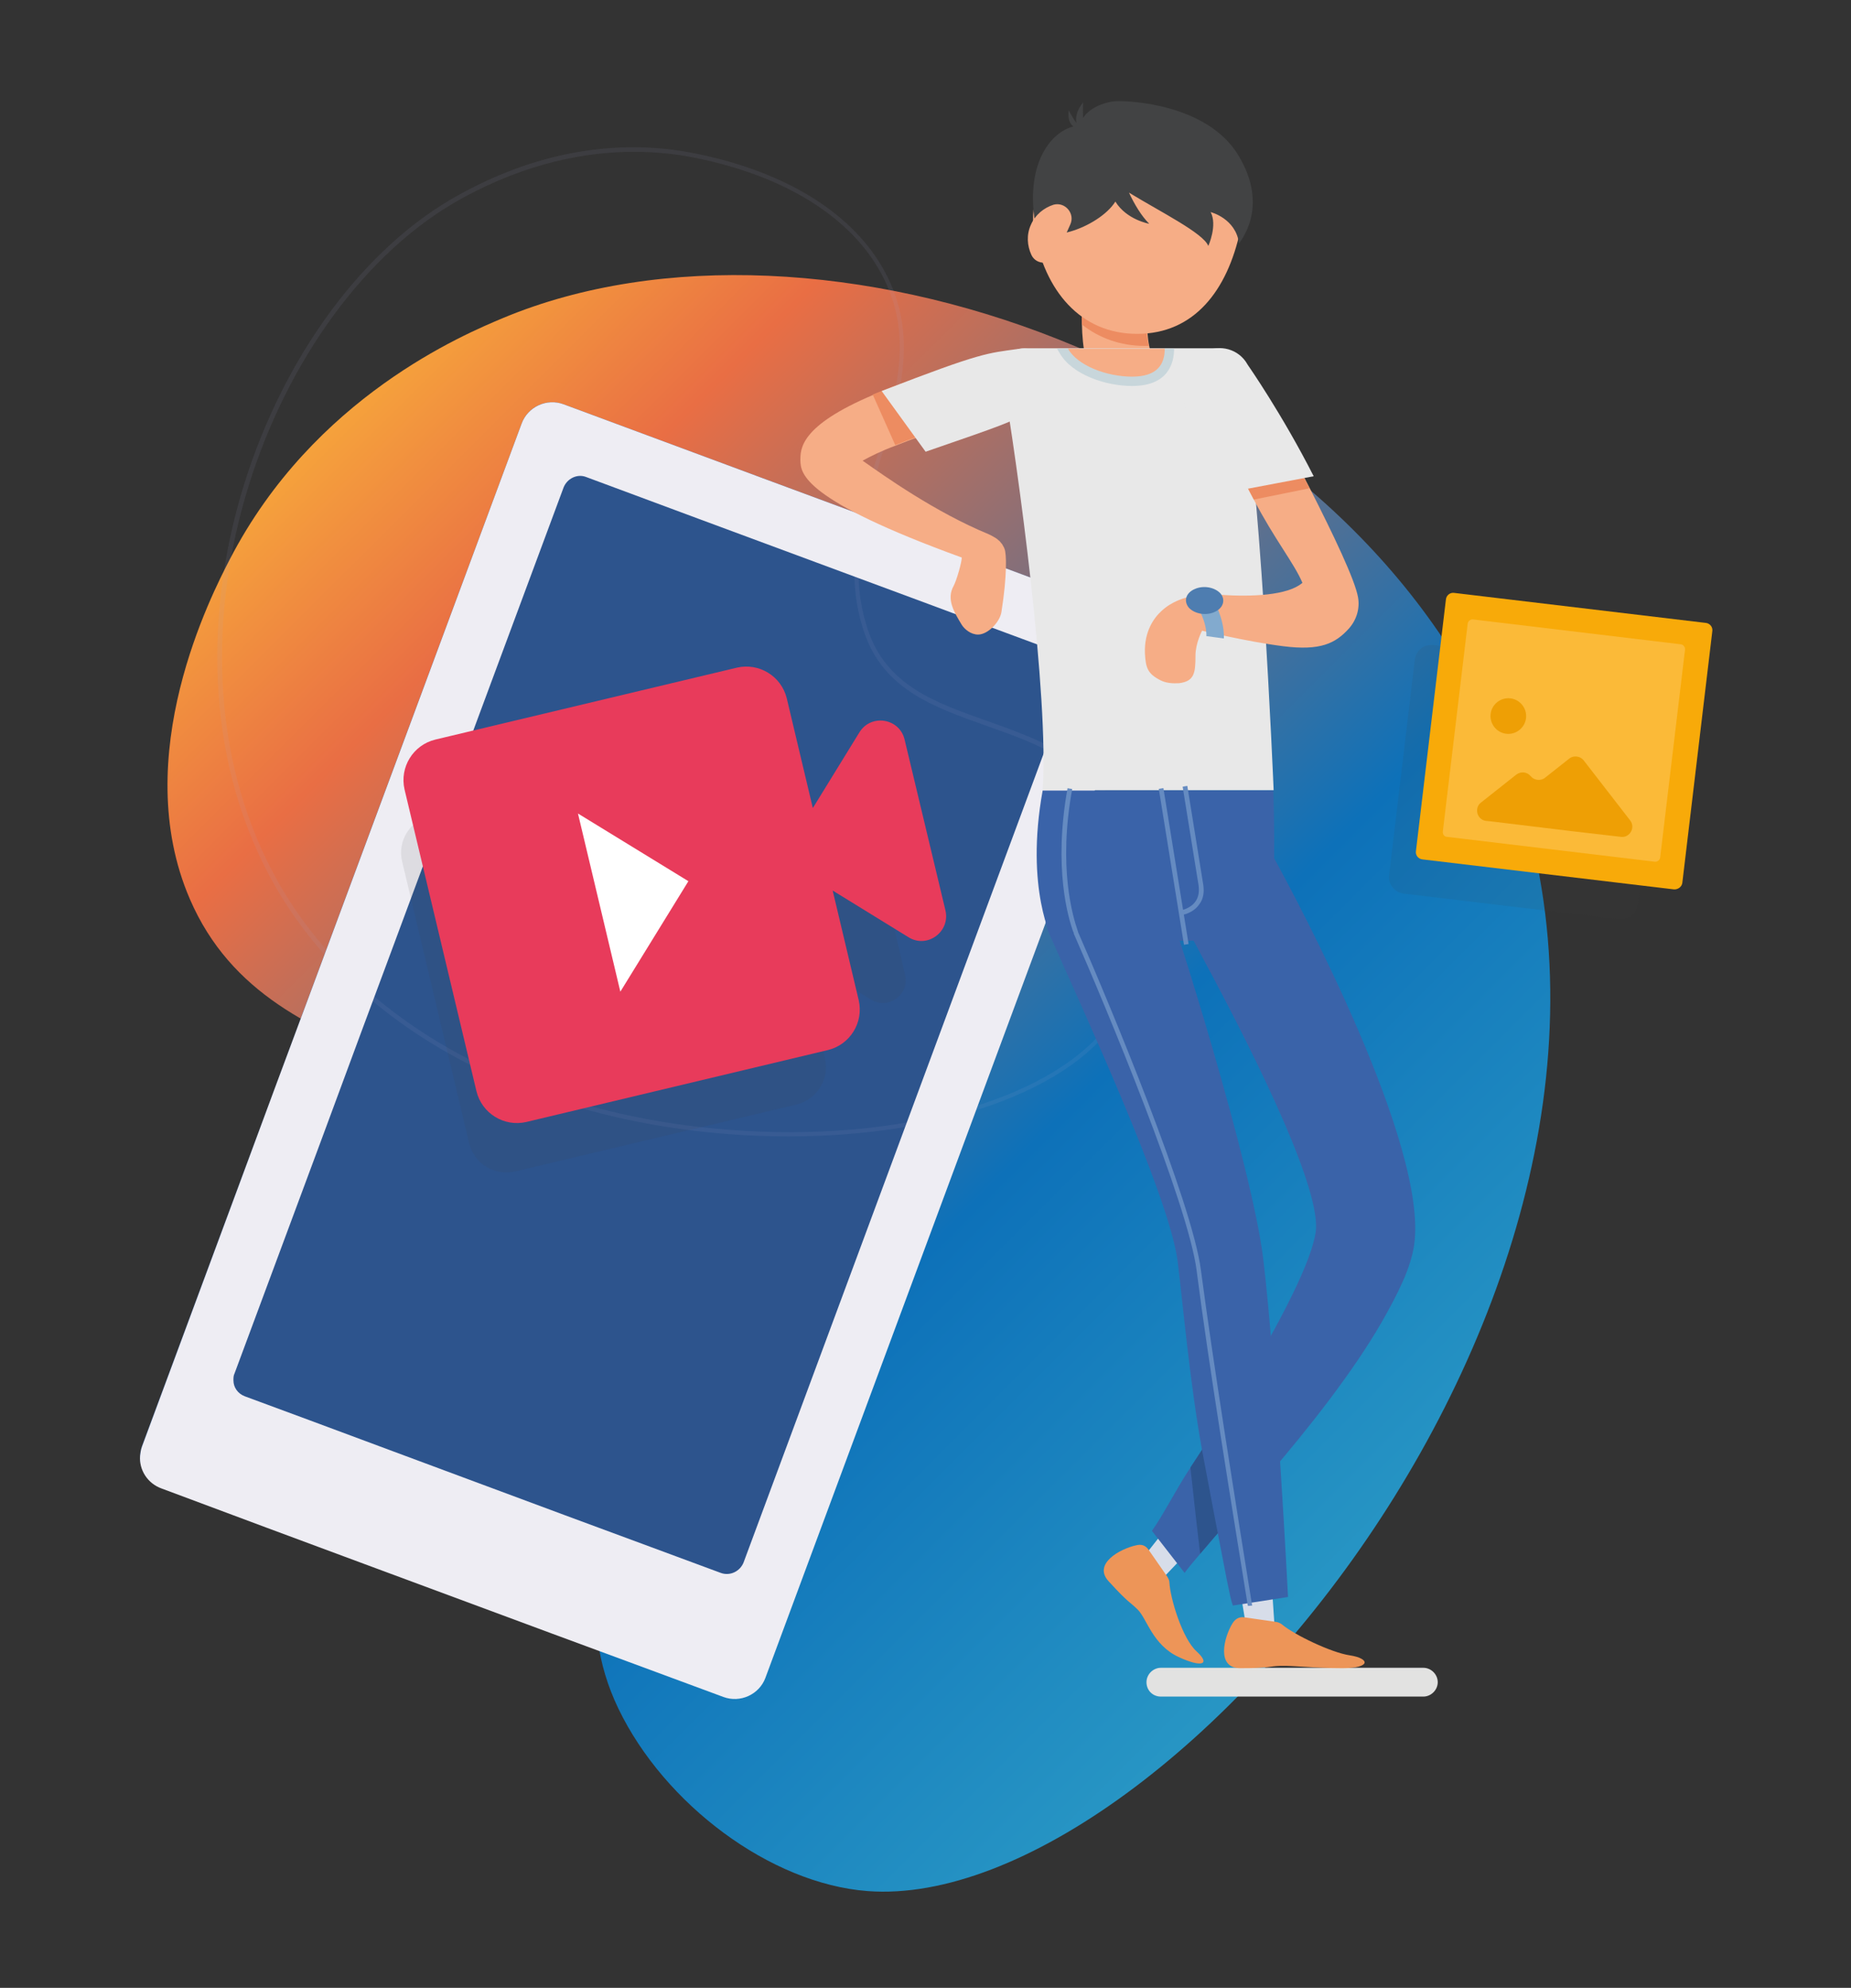
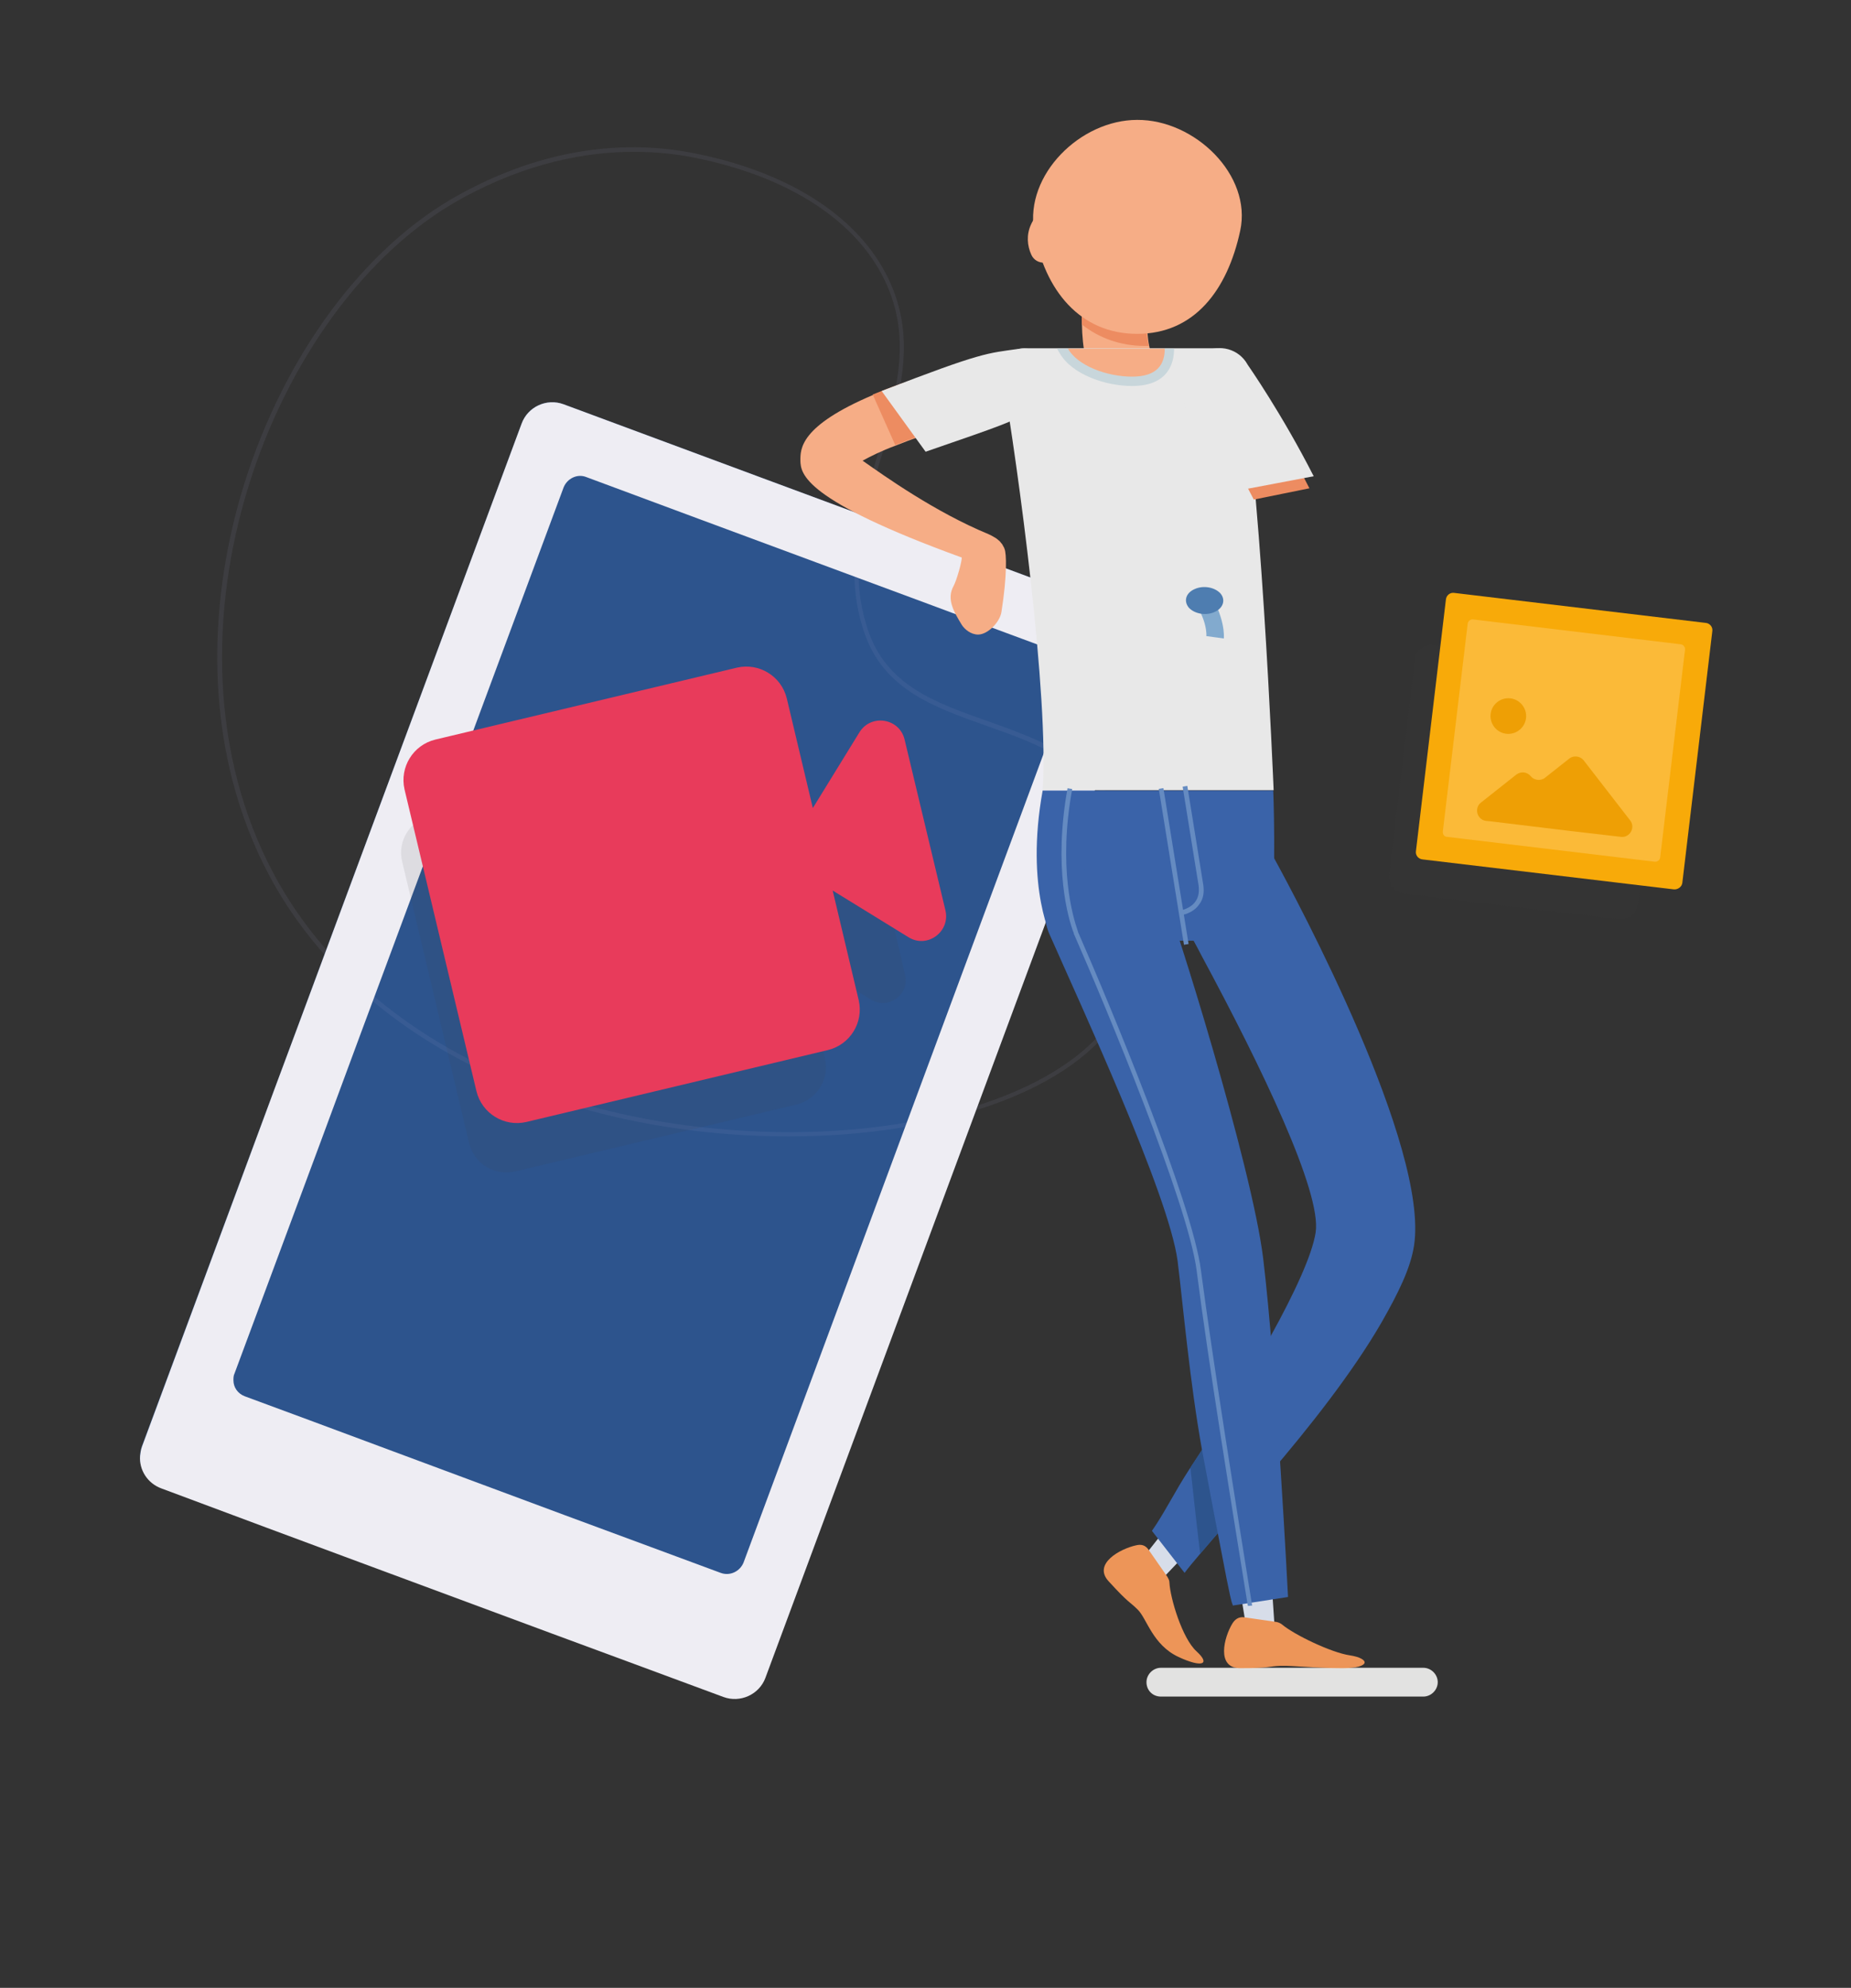
<svg xmlns="http://www.w3.org/2000/svg" width="476" height="511" viewBox="0 0 476 511" fill="none">
  <rect x="0" y="0" width="476" height="511" fill="#333333" stroke="none" />
-   <path d="M129.427 81.721C119.427 85.921 80.727 102.021 59.127 143.721C54.527 152.621 32.927 194.321 48.827 231.121C69.927 279.921 134.127 268.021 163.627 313.921C188.927 353.421 136.427 392.221 159.027 439.221C170.827 463.721 198.027 484.221 223.127 486.121C301.627 492.021 442.627 322.921 385.327 190.221C343.527 93.821 210.327 48.021 129.427 81.721Z" fill="url(#paint0_linear_30_743)" />
  <path d="M289.427 157.521L144.927 103.921C140.527 102.321 135.727 104.521 134.127 108.921L36.527 371.621C34.927 376.021 37.127 380.821 41.527 382.421L186.027 436.021C190.427 437.621 195.227 435.421 196.827 431.021L294.427 168.221C296.027 163.921 293.827 159.121 289.427 157.521Z" fill="#2D548D" />
  <path opacity="0.09" d="M202.827 292.121C199.227 292.121 195.527 292.021 191.727 291.821C135.627 288.721 89.827 263.721 69.227 225.021C36.327 163.221 68.627 77.121 118.127 50.021C143.127 36.221 164.827 36.621 178.627 39.421C202.227 44.121 219.627 55.021 227.627 70.021C236.227 86.121 231.627 101.221 226.727 117.121C222.327 131.421 217.827 146.121 223.227 162.021C228.027 176.221 240.527 180.621 253.827 185.321C267.327 190.121 281.327 195.021 288.827 210.521C296.727 226.921 295.727 249.321 286.627 262.821C274.227 280.821 241.427 292.121 202.827 292.121ZM163.027 39.021C150.727 39.021 135.427 41.821 118.727 51.021C69.727 77.921 37.727 163.321 70.327 224.521C90.727 262.921 136.227 287.621 191.927 290.721C234.727 293.121 272.427 281.621 285.727 262.221C294.627 249.121 295.627 227.121 287.827 211.121C280.527 196.021 266.827 191.221 253.527 186.521C240.027 181.721 227.227 177.221 222.227 162.521C216.727 146.221 221.327 131.321 225.727 116.821C230.527 101.121 235.127 86.221 226.727 70.521C218.927 55.821 201.727 45.121 178.527 40.521C174.027 39.621 168.827 39.021 163.027 39.021Z" fill="#AAAAD5" />
  <path d="M289.427 157.521L286.227 156.321L265.427 148.621L254.427 144.521L195.327 122.621L144.927 103.921C140.627 102.321 135.727 104.521 134.127 108.921L107.027 181.921L76.527 264.021L70.827 279.321L60.127 308.221L36.527 371.821C36.227 372.621 36.127 373.421 36.027 374.221C35.727 377.821 37.927 381.321 41.527 382.621L68.327 392.621L88.527 400.121L141.927 419.921L161.427 427.121L186.027 436.221C190.327 437.821 195.227 435.621 196.827 431.321L292.627 173.321L294.427 168.521C296.027 163.921 293.827 159.121 289.427 157.521ZM275.727 173.821L273.727 179.321L191.227 401.621C190.327 403.921 187.727 405.221 185.327 404.321L167.227 397.621L145.327 389.521L100.127 372.721L79.427 365.021L62.927 358.921C61.127 358.221 60.027 356.621 60.027 354.821C60.027 354.221 60.027 353.621 60.327 353.021L82.527 293.321L93.227 264.421L98.927 249.121L129.427 167.021L144.927 125.321C145.827 123.021 148.427 121.721 150.727 122.621L179.527 133.321L238.627 155.221L249.627 159.321L270.427 167.021L273.127 168.021C275.427 168.921 276.627 171.521 275.727 173.821Z" fill="#EEEDF3" />
  <path opacity="0.1" d="M423.928 172.42L368.628 165.82C366.228 165.52 364.128 167.22 363.828 169.62L357.228 224.92C356.928 227.32 358.628 229.42 361.028 229.72L416.328 236.32C418.728 236.62 420.828 234.92 421.128 232.52L427.728 177.22C428.028 174.92 426.328 172.72 423.928 172.42Z" fill="#3F3F3F" />
  <path d="M430.427 228.62L365.827 220.92C364.727 220.82 363.927 219.82 364.127 218.72L371.827 154.12C371.927 153.02 372.927 152.22 374.027 152.42L438.627 160.12C439.727 160.22 440.527 161.22 440.327 162.32L432.627 226.92C432.527 227.92 431.527 228.72 430.427 228.62Z" fill="#F8AA09" />
  <path d="M371.027 213.821L377.427 160.321C377.527 159.621 378.127 159.221 378.727 159.221L432.227 165.621C432.927 165.721 433.327 166.321 433.327 166.921L426.927 220.421C426.827 221.121 426.227 221.521 425.627 221.521L372.127 215.121C371.427 215.121 371.027 214.521 371.027 213.821Z" fill="#FBBA38" />
  <path d="M403.527 195.02L397.327 199.92C396.227 200.82 394.527 200.62 393.627 199.52C392.727 198.42 391.127 198.22 389.927 199.12L380.827 206.32C379.027 207.72 379.827 210.72 382.127 211.02L383.227 211.12L404.727 213.72L416.827 215.12C419.127 215.42 420.627 212.72 419.227 210.92L407.227 195.42C406.327 194.32 404.627 194.12 403.527 195.02Z" fill="#EE9F05" />
  <path d="M392.428 184.62C392.128 187.12 389.828 188.92 387.328 188.62C384.828 188.32 383.028 186.02 383.328 183.52C383.628 181.02 385.928 179.22 388.428 179.52C390.928 179.82 392.728 182.12 392.428 184.62Z" fill="#EE9F05" />
  <path opacity="0.1" d="M223.227 209.62C222.027 204.52 215.227 203.42 212.427 207.92L201.227 226.02L194.927 199.72C193.627 194.42 188.327 191.12 183.027 192.42L110.727 209.62C105.427 210.92 102.127 216.22 103.427 221.52L120.627 293.82C121.927 299.12 127.227 302.42 132.527 301.12L204.827 283.92C210.127 282.62 213.427 277.32 212.127 272.02L205.827 245.72L223.927 256.92C228.427 259.72 234.027 255.62 232.727 250.52L223.227 209.62Z" fill="#3F3F3F" />
  <path d="M221.027 188.221L209.027 207.721L202.327 179.521C200.927 173.821 195.227 170.321 189.527 171.621L111.927 190.121C106.227 191.521 102.727 197.221 104.027 202.921L122.527 280.521C123.927 286.221 129.627 289.721 135.327 288.421L212.927 269.921C218.627 268.521 222.127 262.821 220.827 257.121L214.127 228.921L233.627 240.921C238.427 243.921 244.427 239.521 243.127 234.021L232.627 190.121C231.327 184.621 224.027 183.421 221.027 188.221Z" fill="#E83B5B" />
-   <path d="M148.627 209.12L177.027 226.52L159.527 254.92" fill="white" />
  <path d="M298.527 436.121H366.027C368.027 436.121 369.727 434.421 369.727 432.421C369.727 430.421 368.027 428.721 366.027 428.721H298.527C296.527 428.721 294.827 430.421 294.827 432.421C294.827 434.521 296.427 436.121 298.527 436.121Z" fill="#E2E2E1" />
  <path d="M320.827 420.421L317.627 400.921L326.427 398.221L327.827 419.021L320.827 420.421Z" fill="#D7DDE9" />
  <path d="M328.127 416.921C328.727 417.021 329.227 417.221 329.727 417.621C332.827 420.221 342.327 424.821 347.127 425.521C352.327 426.321 352.627 428.821 345.227 428.821C337.927 428.821 332.527 428.121 329.327 428.221C326.027 428.321 326.927 428.821 318.927 428.821C312.727 428.821 314.727 420.921 316.927 417.321C317.627 416.221 318.527 415.621 319.827 415.721L328.127 416.921Z" fill="#ED9558" />
  <path d="M292.527 402.221L304.727 386.721L312.627 391.421L298.327 406.421L292.527 402.221Z" fill="#D7DDE9" />
  <path d="M300.127 405.221C300.427 405.721 300.727 406.221 300.727 406.821C300.927 410.821 304.027 421.221 307.727 424.521C311.427 427.921 309.027 428.721 303.027 425.921C296.427 422.821 294.927 416.121 292.627 413.821C290.327 411.521 290.527 412.421 285.127 406.521C280.927 402.021 288.027 398.121 292.227 397.221C293.527 396.921 294.527 397.221 295.327 398.321L300.127 405.221Z" fill="#ED9558" />
  <path d="M287.027 72.62C287.027 72.62 284.627 88.62 289.227 96.02C293.827 103.42 294.527 104.52 294.527 104.52" fill="#ED8C61" />
  <path d="M298.827 111.62C297.527 112.42 296.027 112.82 294.627 112.82C291.827 112.82 289.027 111.42 287.527 108.72C287.427 108.62 286.627 107.22 282.327 100.42C279.327 95.62 278.327 89.12 278.227 83.42C278.027 77.82 278.627 73.02 278.927 71.42C279.627 66.92 283.827 63.72 288.427 64.42C292.927 65.12 296.127 69.32 295.427 73.92C295.027 76.32 294.927 79.12 294.927 81.72C294.927 84.42 295.127 87.02 295.527 88.92C295.727 90.02 296.027 91.02 296.427 91.62C301.127 99.12 301.827 100.32 301.827 100.32C304.127 104.22 302.827 109.32 298.827 111.62Z" fill="#F6AD86" />
  <path d="M268.127 203.221C269.827 179.321 261.827 120.021 257.727 96.421C257.127 92.82 259.827 89.52 263.527 89.52H312.627C315.227 89.52 317.627 91.32 318.327 93.82C323.927 115.221 327.527 203.121 327.527 203.121H268.127V203.221Z" fill="#E8E8E8" />
-   <path d="M349.228 153.521C348.428 149.021 342.928 137.521 336.828 125.521C330.328 112.821 323.028 99.421 319.628 93.421C317.728 90.021 313.428 88.821 310.028 90.621C306.628 92.521 305.428 96.821 307.228 100.221C312.428 109.621 317.728 119.521 322.428 128.421C327.728 138.621 332.828 144.821 334.928 149.821C331.128 153.121 321.628 153.421 314.128 152.921C312.028 152.721 304.028 152.121 298.728 157.021C296.628 158.921 294.228 162.421 294.428 167.921C294.628 171.721 295.128 173.221 298.528 174.921C299.928 175.621 301.728 175.721 303.228 175.621C307.128 175.121 307.428 173.021 307.428 168.521C307.428 165.321 309.128 162.121 309.128 162.121C309.128 162.121 320.528 164.921 330.028 166.121C339.528 167.321 343.428 165.421 346.928 161.521C348.928 159.221 349.728 156.321 349.228 153.521Z" fill="#F6AD86" />
  <path d="M270.728 241.821C270.728 241.821 263.528 228.621 268.128 203.221H327.428C327.428 203.221 328.228 222.521 326.928 241.821H270.728Z" fill="#3A63A9" />
  <path d="M336.727 125.521L329.827 126.921L322.427 128.421C317.827 119.521 312.427 109.521 307.227 100.221C305.327 96.82 306.627 92.52 310.027 90.621C313.427 88.721 317.727 90.02 319.627 93.421C322.927 99.421 330.227 112.821 336.727 125.521Z" fill="#ED8C61" />
  <path d="M270.027 95.121C269.127 91.321 265.227 89.021 261.527 90.021C244.527 94.221 232.727 98.021 224.527 101.521C205.627 109.521 205.827 115.421 205.827 118.421C205.927 121.821 206.627 128.521 247.327 143.321C247.327 144.521 246.027 149.121 245.227 150.621C243.327 154.021 245.327 157.321 247.327 160.621C248.027 161.721 249.627 163.121 251.527 163.121C254.027 163.121 257.127 159.921 257.527 157.321C259.027 147.821 258.827 142.221 258.327 141.121C258.327 141.021 258.227 140.921 258.227 140.821C258.027 140.521 257.927 140.221 257.727 139.921C257.627 139.721 257.427 139.621 257.327 139.421C257.127 139.221 257.027 139.021 256.827 138.921C256.527 138.621 256.227 138.421 255.927 138.221C255.827 138.221 255.827 138.121 255.727 138.121C255.227 137.821 254.727 137.521 254.227 137.321C240.427 131.621 227.527 122.421 221.827 118.421C223.827 117.321 226.627 115.921 230.127 114.621C238.827 111.121 251.627 107.021 264.727 103.821C268.627 102.721 270.927 98.921 270.027 95.121Z" fill="#F6AD86" />
  <path d="M337.827 122.421L328.327 124.221L320.927 125.621L314.627 126.821C306.527 110.921 304.627 107.321 304.327 101.921C304.027 95.821 305.627 92.721 309.627 90.521C313.627 88.321 318.627 89.721 320.827 93.721C321.027 94.021 329.627 106.321 337.827 122.421Z" fill="#E8E8E8" />
  <path d="M363.628 320.221C362.728 326.021 359.628 332.321 355.228 340.021C347.828 352.821 336.528 367.121 326.328 379.021C319.228 387.321 312.728 394.521 308.628 399.421C306.828 401.521 305.428 403.221 304.628 404.321L296.228 393.521C299.328 389.121 302.228 383.221 305.828 377.721C305.928 377.621 306.028 377.421 306.128 377.321C312.928 367.021 320.228 355.421 326.028 344.821C326.228 344.421 326.428 344.121 326.628 343.721C332.828 332.521 337.428 322.621 338.328 316.821C339.928 306.521 324.428 274.321 309.128 245.921C307.428 242.621 305.628 239.421 303.928 236.321C303.328 235.221 303.028 234.121 302.928 232.921C302.528 227.721 306.328 221.721 311.028 219.121C316.728 215.921 324.128 214.321 327.328 220.021C333.828 231.821 367.528 294.921 363.628 320.221Z" fill="#3A63A9" />
  <path d="M326.327 379.021C319.227 387.321 312.727 394.521 308.627 399.421C307.927 393.621 307.227 387.321 306.527 380.921C306.427 379.721 306.227 378.421 306.127 377.221C312.927 366.921 320.227 355.321 326.027 344.721C326.427 355.221 326.427 367.521 326.327 379.021Z" fill="#2D548D" />
  <path d="M324.827 323.421C321.927 299.721 302.027 236.021 298.927 229.021C296.327 223.021 281.927 221.721 275.927 224.421C269.927 227.021 267.227 234.021 269.827 240.021C277.827 258.221 300.527 306.921 302.827 324.121C304.127 334.421 305.927 355.121 309.127 372.821C311.427 385.121 313.727 397.121 315.427 405.821C316.927 413.421 316.927 412.021 317.027 412.721L331.227 410.521C331.227 410.521 328.227 351.421 324.827 323.421Z" fill="#3A63A9" />
  <path d="M264.828 103.621C251.728 106.821 238.928 110.921 230.228 114.421L224.428 101.421C232.628 98.021 244.428 94.121 261.428 89.921C265.228 89.021 269.028 91.321 269.928 95.021C270.928 98.921 268.628 102.721 264.828 103.621Z" fill="#ED8C61" />
  <path d="M261.628 89.721C266.128 89.021 269.428 91.221 270.628 95.621C271.828 100.021 268.828 103.421 264.828 105.721C260.028 108.521 258.328 109.121 238.028 116.121L226.728 100.521C252.728 90.421 254.028 90.821 261.628 89.721Z" fill="#E8E8E8" />
  <path d="M295.427 88.92C295.027 88.92 294.627 88.92 294.327 88.92C288.227 88.92 282.627 86.92 278.227 83.42C278.027 77.82 278.627 73.02 278.927 71.42C279.627 66.92 283.827 63.72 288.427 64.42C292.927 65.12 296.127 69.32 295.427 73.92C295.027 76.32 294.927 79.12 294.927 81.72C294.727 84.32 294.927 86.92 295.427 88.92Z" fill="#ED8C61" />
  <path d="M318.927 59.321C315.627 74.621 307.127 85.821 292.427 85.821C277.827 85.821 268.627 74.721 265.927 59.321C263.527 44.921 277.827 30.821 292.427 30.821C307.227 30.721 322.027 45.021 318.927 59.321Z" fill="#F6AD86" />
  <path d="M320.928 412.821L320.828 412.421C316.828 387.621 310.728 350.221 307.728 326.621C305.528 309.421 284.228 258.421 276.228 240.221C276.128 240.121 276.128 239.921 276.128 239.821C276.128 239.721 276.128 239.721 276.028 239.621C274.728 236.121 270.828 223.121 274.528 202.621L275.728 202.821C272.028 223.021 275.928 235.721 277.128 239.221C277.128 239.321 277.228 239.421 277.228 239.521C277.228 239.621 277.228 239.721 277.328 239.821C285.328 258.021 306.628 309.221 308.828 326.521C311.928 350.021 317.928 387.521 321.928 412.321L322.028 412.721L320.928 412.821Z" fill="#658BC1" />
  <path d="M301.927 89.621C301.927 93.221 300.527 99.221 291.127 99.221C284.327 99.221 275.727 96.321 272.527 90.821L271.827 89.621H301.927V89.621Z" fill="#C8D6DB" />
  <path d="M274.627 89.621C277.127 94.021 284.627 96.821 291.127 96.821C297.627 96.821 299.527 93.621 299.527 89.621H274.627Z" fill="#F6AD86" />
  <path d="M310.227 163.521C310.227 163.421 310.627 159.421 306.427 153.621L310.327 151.321C315.227 158.621 314.727 163.821 314.727 164.121L310.227 163.521Z" fill="#82AACE" />
  <path d="M307.227 151.421C309.427 150.421 312.327 150.921 313.827 152.521C315.227 154.121 314.627 156.321 312.327 157.321C310.127 158.321 307.227 157.821 305.727 156.221C304.327 154.521 304.927 152.421 307.227 151.421Z" fill="#4E7DB0" />
-   <path d="M318.328 39.721C310.328 26.821 290.628 25.821 286.828 26.021C284.828 26.121 280.428 27.321 278.528 30.321C278.428 28.221 278.528 26.321 278.528 26.321C276.828 28.421 276.528 30.221 276.828 31.621C275.628 30.021 274.828 28.321 274.828 28.321C274.528 30.521 275.128 31.821 276.028 32.521C270.628 33.821 263.728 41.421 266.128 57.021C267.128 63.821 282.528 58.621 286.828 51.821C289.728 56.521 295.528 57.521 295.528 57.521C293.528 55.521 291.728 52.521 290.328 49.521C298.528 54.521 309.428 59.921 310.728 63.221C310.728 63.221 313.128 57.921 311.328 54.521C311.328 54.521 317.828 56.121 318.628 62.621C318.528 62.421 326.828 53.521 318.328 39.721Z" fill="#424344" />
  <path d="M299.178 202.589L297.993 202.78L304.469 242.861L305.654 242.669L299.178 202.589Z" fill="#658BC1" />
  <path d="M303.827 235.221L303.627 234.021C303.627 234.021 306.127 233.621 307.427 231.721C308.227 230.621 308.427 229.22 308.227 227.62L304.127 202.221L305.327 202.021L309.427 227.421C309.727 229.421 309.427 231.121 308.427 232.421C306.827 234.821 303.927 235.221 303.827 235.221Z" fill="#658BC1" />
  <path d="M265.128 57.721C263.928 60.321 264.128 63.121 265.228 65.521C266.528 68.321 270.628 68.121 271.828 65.321L275.228 57.721C276.528 54.921 273.928 51.821 270.928 52.621C268.428 53.421 266.228 55.221 265.128 57.721Z" fill="#F6AD86" />
  <defs>
    <linearGradient id="paint0_linear_30_743" x1="368.728" y1="435.422" x2="-90.404" y2="-24.292" gradientUnits="userSpaceOnUse">
      <stop stop-color="#2E9FC7" />
      <stop offset="0.266" stop-color="#0D71B9" />
      <stop offset="0.568" stop-color="#E96E44" />
      <stop offset="0.708" stop-color="#FBBA38" />
    </linearGradient>
  </defs>
</svg>